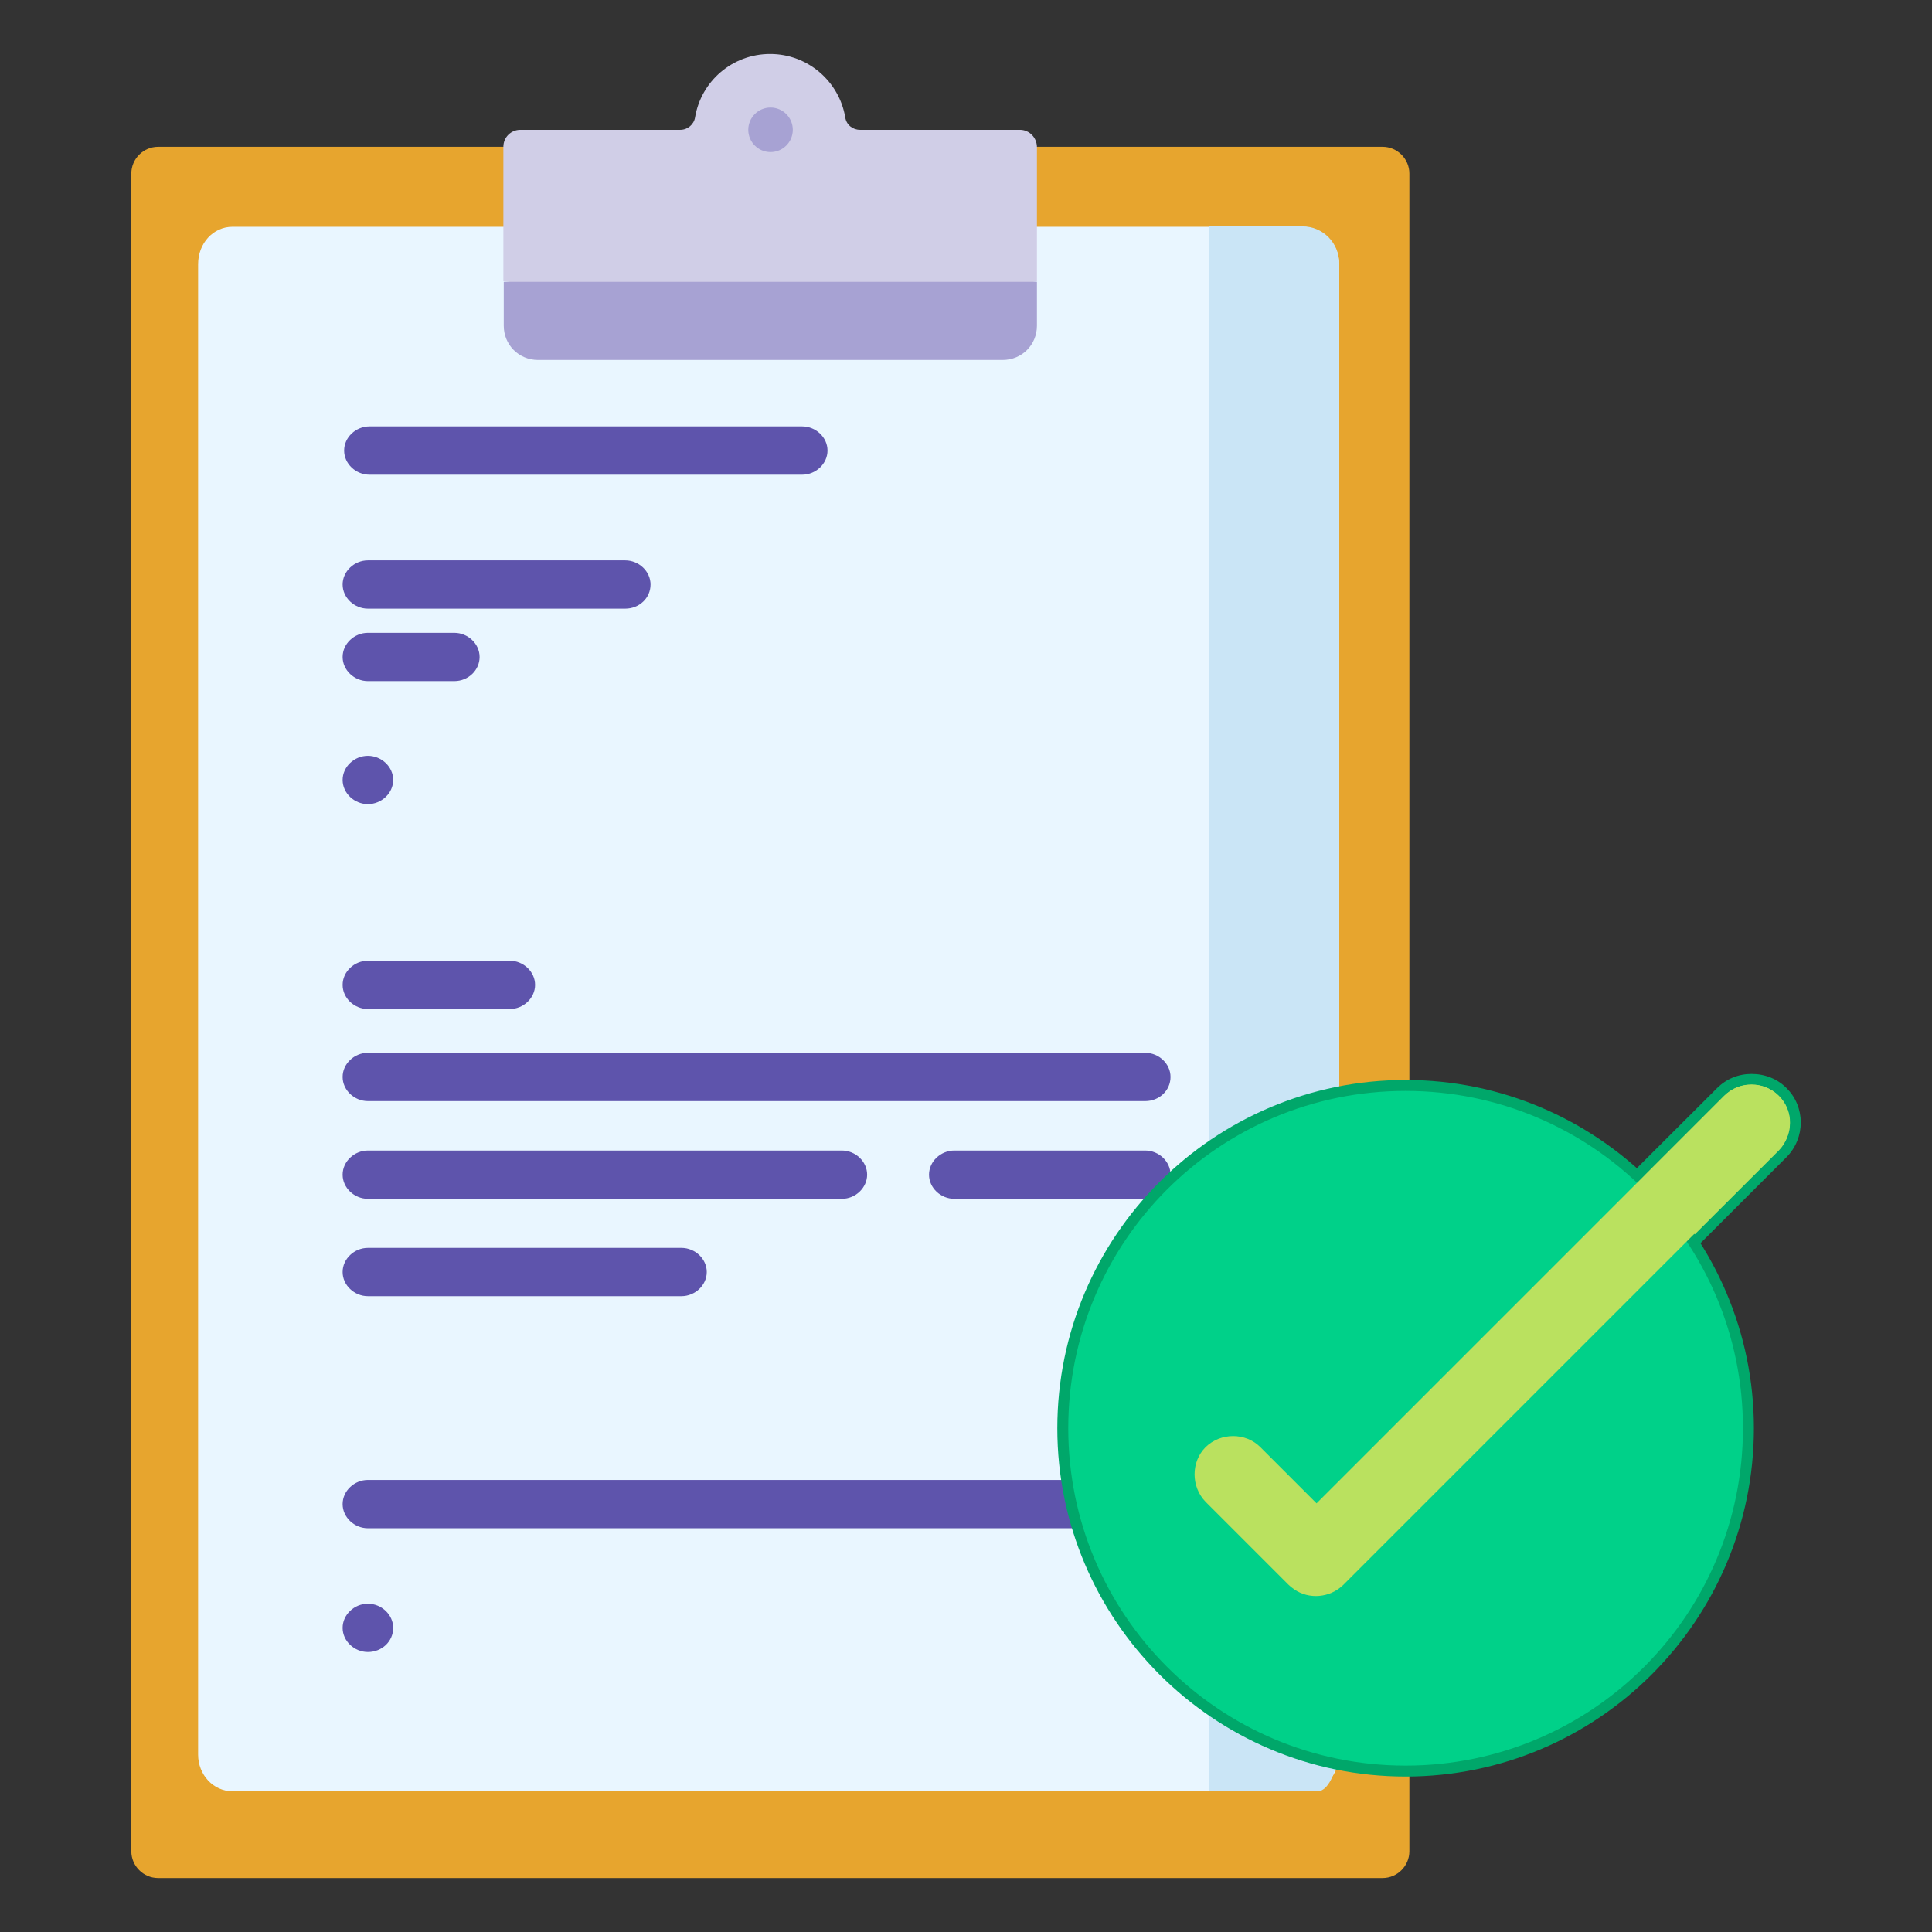
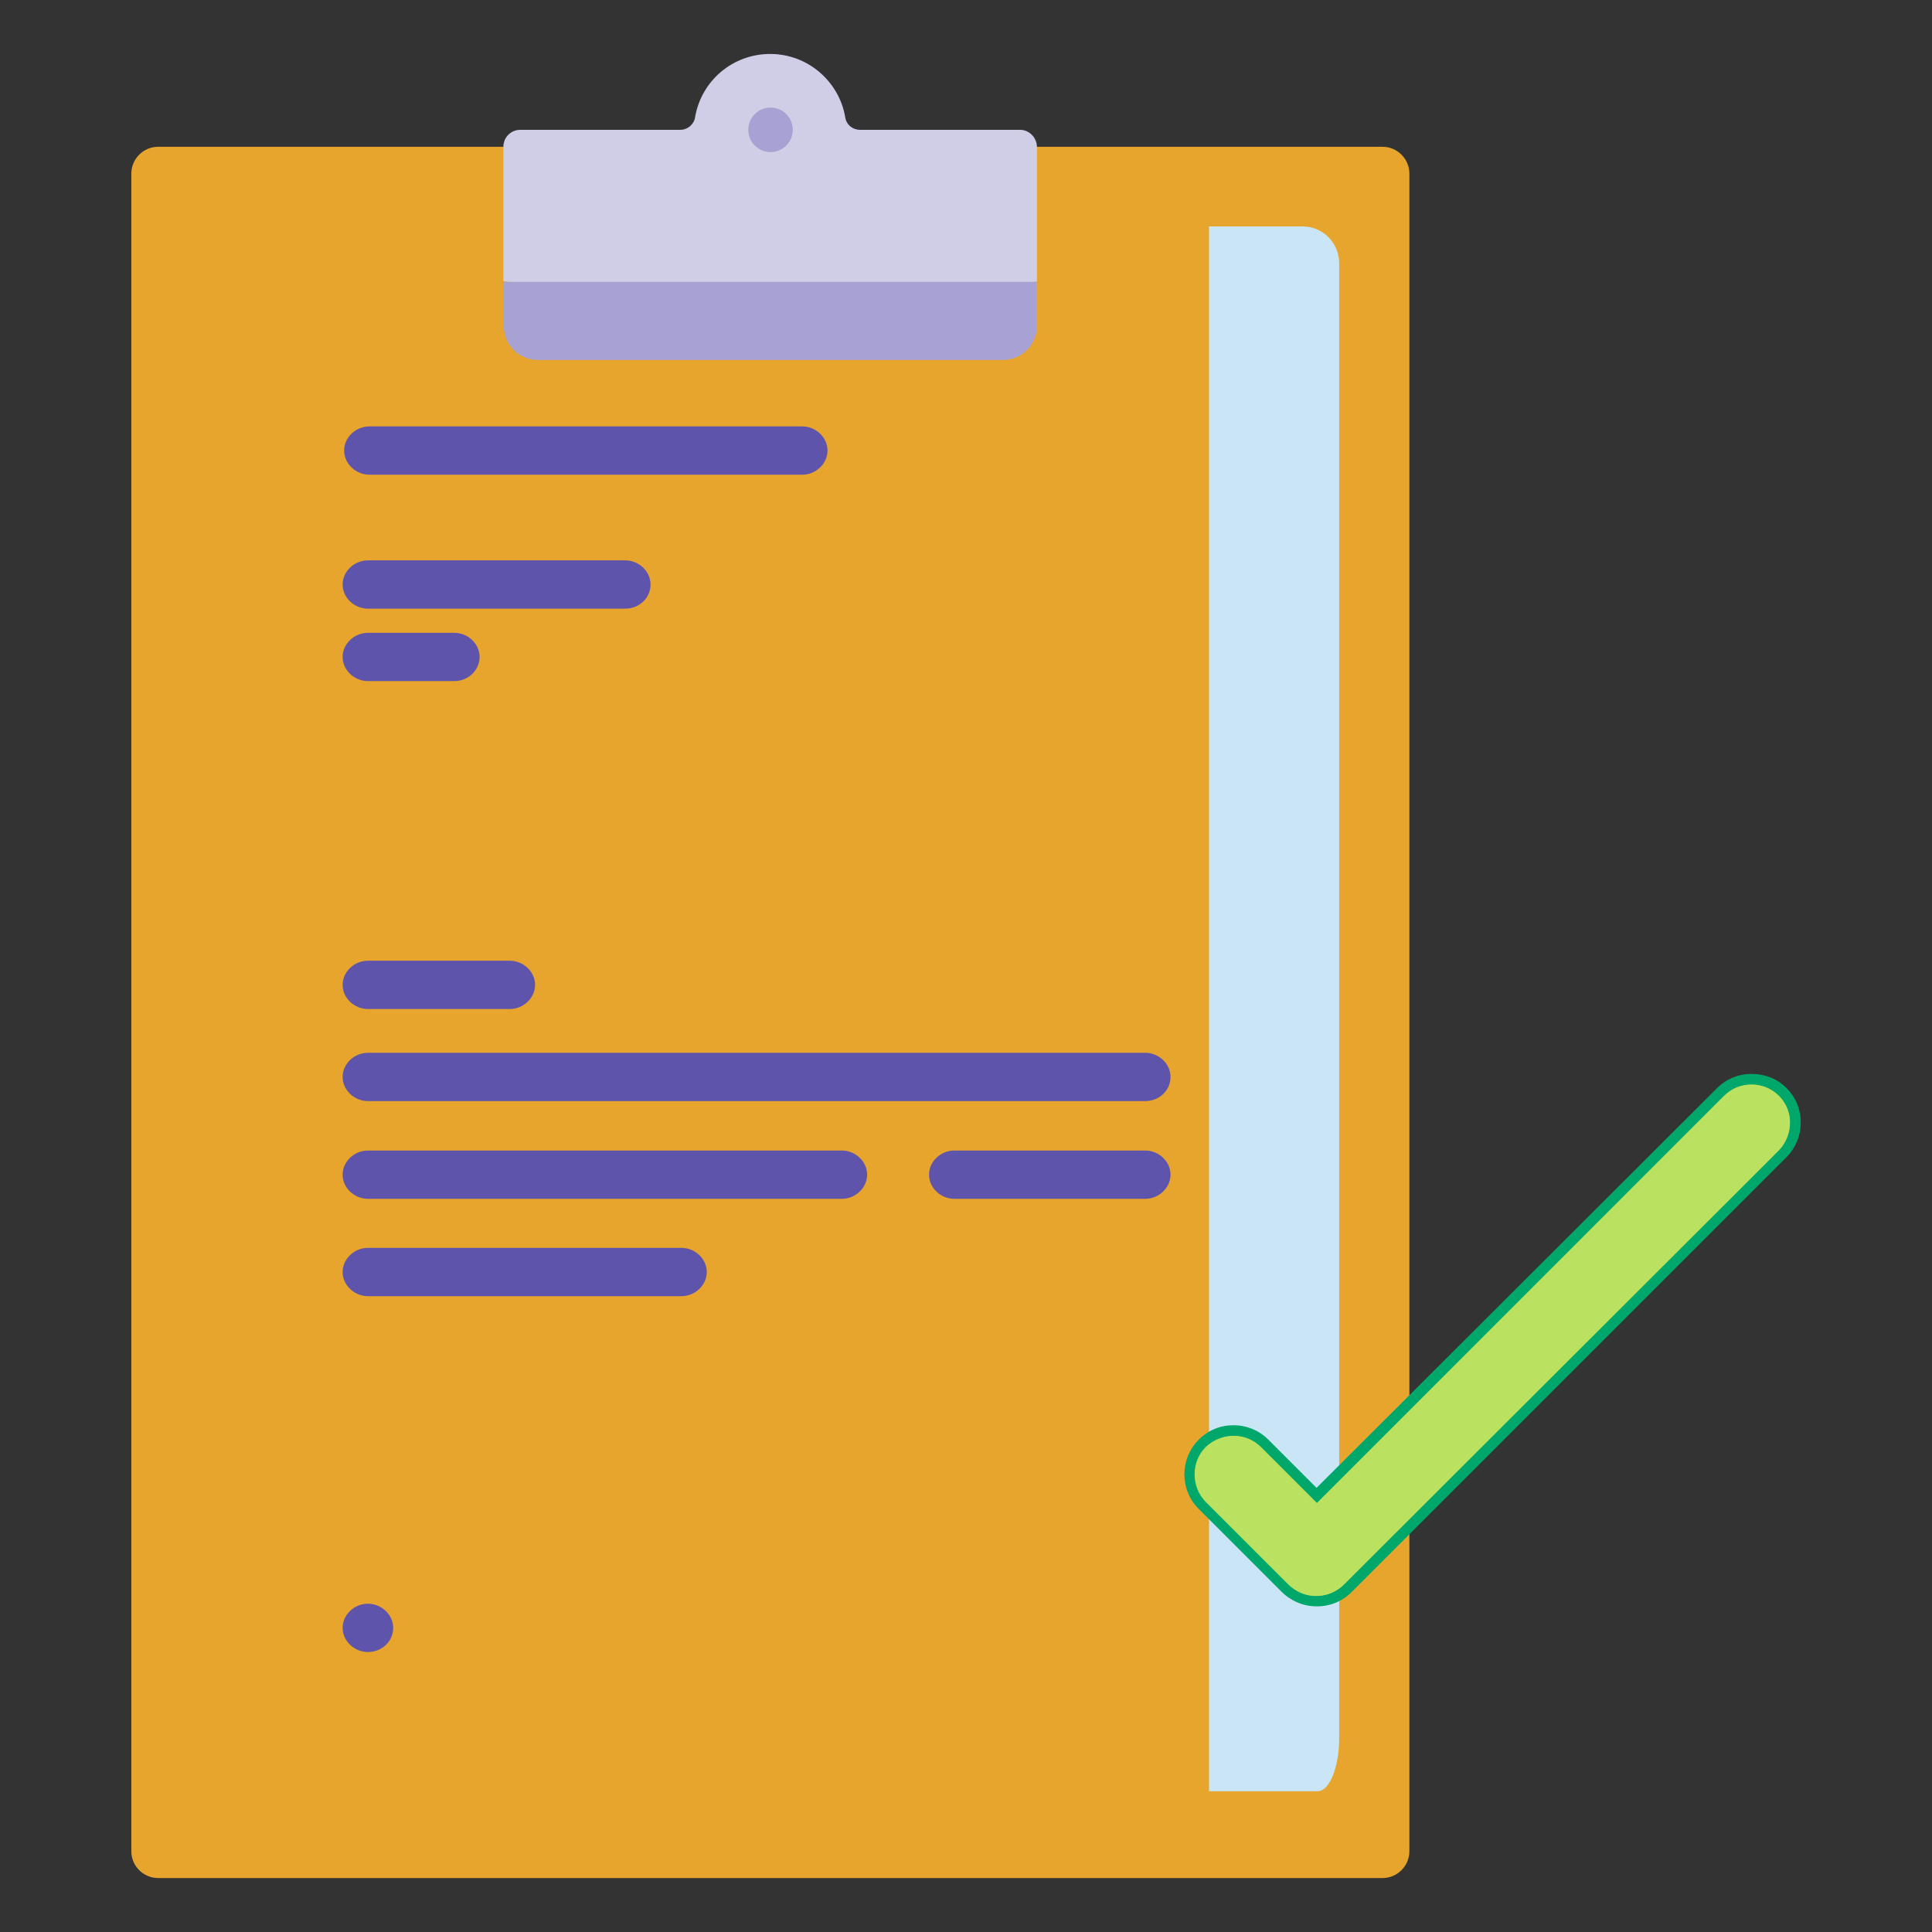
<svg xmlns="http://www.w3.org/2000/svg" version="1.1" x="0px" y="0px" viewBox="0 0 512 512" style="enable-background:new 0 0 512 512;" xml:space="preserve">
  <rect x="0" y="0" width="512" height="512" fill="#333333" stroke="none" />
  <style type="text/css">
	.st0-aprovarpasta{fill:#E7A52E;}
	.st1-aprovarpasta{fill:#E9F6FF;}
	.st2-aprovarpasta{fill:#CAE5F6;}
	.st3-aprovarpasta{fill:#5E54AC;}
	.st4-aprovarpasta{fill:#BAE15F;}
	.st5-aprovarpasta{fill:#00A76A;}
	.st6-aprovarpasta{fill:#00D189;}
	.st7-aprovarpasta{fill:#D0CEE7;}
	.st8-aprovarpasta{fill:#A7A2D3;}
</style>
  <g id="Layer_2_1_">
    <g>
      <path class="st0-aprovarpasta" d="M373.5,46c0-3.9-3.2-7.1-7.1-7.1H41.9c-3.9,0-7.1,3.2-7.1,7.1v444.6c0,3.9,3.2,7.1,7.1,7.1h324.5    c3.9,0,7.1-3.2,7.1-7.1V46L373.5,46z" />
      <g>
-         <path class="st1-aprovarpasta" d="M61.6,474.7h284.2c5.1,0,9.1-4.4,9.1-9.9V178.2V70.1c0-5.5-4.4-10-9.9-10H61.6c-5.1,0-9.1,4.4-9.1,9.9v395     C52.5,470.3,56.5,474.7,61.6,474.7z" />
        <path class="st2-aprovarpasta" d="M320.4,474.7h28.8c3.1,0,5.7-6.3,5.7-14.1V69.8c0-5.4-4.3-9.8-9.7-9.8h-24.8V474.7L320.4,474.7z" />
      </g>
      <g>
        <path class="st3-aprovarpasta" d="M212.6,125.8H97.9c-3.6,0-6.7-2.9-6.7-6.4l0,0c0-3.5,3.1-6.4,6.7-6.4h114.7c3.6,0,6.7,2.9,6.7,6.4l0,0     C219.3,122.9,216.2,125.8,212.6,125.8z" />
        <path class="st3-aprovarpasta" d="M165.7,161.3H97.5c-3.6,0-6.7-2.9-6.7-6.4l0,0c0-3.5,3.1-6.4,6.7-6.4h68.2c3.6,0,6.7,2.9,6.7,6.4l0,0     C172.4,158.5,169.4,161.3,165.7,161.3z" />
        <path class="st3-aprovarpasta" d="M120.4,180.5H97.5c-3.6,0-6.7-2.9-6.7-6.4l0,0c0-3.5,3.1-6.4,6.7-6.4h22.9c3.6,0,6.7,2.9,6.7,6.4l0,0     C127.1,177.6,124.1,180.5,120.4,180.5z" />
-         <path class="st3-aprovarpasta" d="M97.5,213.1L97.5,213.1c-3.6,0-6.7-2.9-6.7-6.4l0,0c0-3.5,3.1-6.4,6.7-6.4l0,0c3.6,0,6.7,2.9,6.7,6.4l0,0     C104.2,210.2,101.1,213.1,97.5,213.1z" />
        <path class="st3-aprovarpasta" d="M135.1,267.4H97.5c-3.6,0-6.7-2.9-6.7-6.4l0,0c0-3.5,3.1-6.4,6.7-6.4h37.6c3.6,0,6.7,2.9,6.7,6.4l0,0     C141.8,264.5,138.7,267.4,135.1,267.4z" />
        <path class="st3-aprovarpasta" d="M303.5,291.8h-206c-3.6,0-6.7-2.9-6.7-6.4l0,0c0-3.5,3.1-6.4,6.7-6.4h206c3.6,0,6.7,2.9,6.7,6.4l0,0     C310.2,289,307.2,291.8,303.5,291.8z" />
        <path class="st3-aprovarpasta" d="M223.1,317.7H97.5c-3.6,0-6.7-2.9-6.7-6.4l0,0c0-3.5,3.1-6.4,6.7-6.4h125.6c3.6,0,6.7,2.9,6.7,6.4l0,0     C229.8,314.7,226.8,317.7,223.1,317.7z" />
        <path class="st3-aprovarpasta" d="M303.5,317.7h-50.6c-3.6,0-6.7-2.9-6.7-6.4l0,0c0-3.5,3.1-6.4,6.7-6.4h50.6c3.6,0,6.7,2.9,6.7,6.4l0,0     C310.2,314.7,307.2,317.7,303.5,317.7z" />
        <path class="st3-aprovarpasta" d="M180.6,343.5H97.5c-3.6,0-6.7-2.9-6.7-6.4l0,0c0-3.5,3.1-6.4,6.7-6.4h83.1c3.6,0,6.7,2.9,6.7,6.4l0,0     C187.3,340.6,184.2,343.5,180.6,343.5z" />
-         <path class="st3-aprovarpasta" d="M303.5,405h-206c-3.6,0-6.7-2.9-6.7-6.4l0,0c0-3.5,3.1-6.4,6.7-6.4h206c3.6,0,6.7,2.9,6.7,6.4l0,0     C310.2,402.2,307.2,405,303.5,405z" />
        <path class="st3-aprovarpasta" d="M97.5,437.8L97.5,437.8c-3.6,0-6.7-2.9-6.7-6.4l0,0c0-3.5,3.1-6.4,6.7-6.4l0,0c3.6,0,6.7,2.9,6.7,6.4l0,0     C104.2,435,101.2,437.8,97.5,437.8z" />
      </g>
      <g>
        <g>
          <path class="st4-aprovarpasta" d="M349,424.3c-2.3,0-4.7-0.7-6.5-2.1c-0.7-0.4-1.2-0.9-1.8-1.5l-21.9-21.9c-2.2-2.2-3.4-5.1-3.4-8.2      s1.2-6,3.4-8.2c2.2-2.2,5.1-3.4,8.2-3.4s6,1.2,8.2,3.4l13.8,13.8l107-106.9c2.2-2.2,5.1-3.4,8.2-3.4s6,1.2,8.2,3.4      c4.5,4.5,4.5,11.9,0,16.5L357.2,421C355,423.1,352.1,424.3,349,424.3L349,424.3z" />
          <path class="st5-aprovarpasta" d="M464.2,287.4c2.6,0,5.2,1,7.2,3l0,0c3.9,3.9,3.9,10.5,0,14.5l-115.2,115c-2,2-4.6,3-7.2,3      c-2.1,0-4-0.6-5.8-1.8c-0.6-0.4-1.1-0.8-1.6-1.3L319.8,398c-3.9-3.9-3.9-10.5,0-14.5c2-2,4.6-3,7.2-3s5.2,1,7.2,3l14.9,14.9      l107.9-108C459,288.3,461.6,287.4,464.2,287.4 M464.2,284.6c-3.5,0-6.7,1.3-9.2,3.8L348.9,394.3l-12.8-12.8      c-2.4-2.4-5.7-3.8-9.2-3.8s-6.7,1.3-9.2,3.8c-5.1,5.1-5.1,13.4,0,18.4l21.9,21.9c0.7,0.7,1.3,1.2,2.1,1.7      c2.2,1.5,4.7,2.2,7.3,2.2c3.5,0,6.7-1.3,9.2-3.8l115.2-115.2c5.1-5.1,5.1-13.4,0-18.4C471,285.9,467.7,284.6,464.2,284.6      L464.2,284.6z" />
        </g>
        <g>
-           <circle class="st6-aprovarpasta" cx="372.5" cy="378.5" r="90.9" />
-           <path class="st5-aprovarpasta" d="M372.5,289.1c49.4,0,89.4,40,89.4,89.4s-40,89.4-89.4,89.4s-89.4-40-89.4-89.4S323,289.1,372.5,289.1       M372.5,286.2c-50.9,0-92.3,41.4-92.3,92.3s41.4,92.3,92.3,92.3s92.3-41.4,92.3-92.3S423.3,286.2,372.5,286.2L372.5,286.2z" />
-         </g>
+           </g>
        <g>
          <path class="st4-aprovarpasta" d="M471.4,290.4L471.4,290.4c-3.9-3.9-10.5-3.9-14.5,0l-108,108L334,383.5c-3.9-3.9-10.5-3.9-14.5,0      c-3.9,3.9-3.9,10.5,0,14.5l21.9,21.9c0.5,0.5,1,0.9,1.6,1.3c3.9,2.7,9.4,2.3,13-1.2l115.2-115.2      C475.4,300.8,475.4,294.3,471.4,290.4z" />
        </g>
      </g>
      <g>
        <path class="st7-aprovarpasta" d="M270.3,34.4h-42.4c-1.9,0-3.6-1.3-3.9-3.3c-1.6-9.5-9.9-16.8-19.9-16.8s-18.3,7.2-19.9,16.8     c-0.3,1.9-2,3.3-3.9,3.3h-42.4c-2.5,0-4.5,2-4.5,4.5v35.6L204.2,85l70.6-10.4V39C274.8,36.5,272.8,34.4,270.3,34.4z" />
        <circle class="st8-aprovarpasta" cx="204.2" cy="34.4" r="5.9" />
        <path class="st8-aprovarpasta" d="M274.8,74.7H133.5v11.6c0,5.1,4,9.1,9.1,9.1h123.1c5.1,0,9.1-4,9.1-9.1L274.8,74.7L274.8,74.7z" />
      </g>
    </g>
  </g>
  <g id="Layer_3">
</g>
</svg>